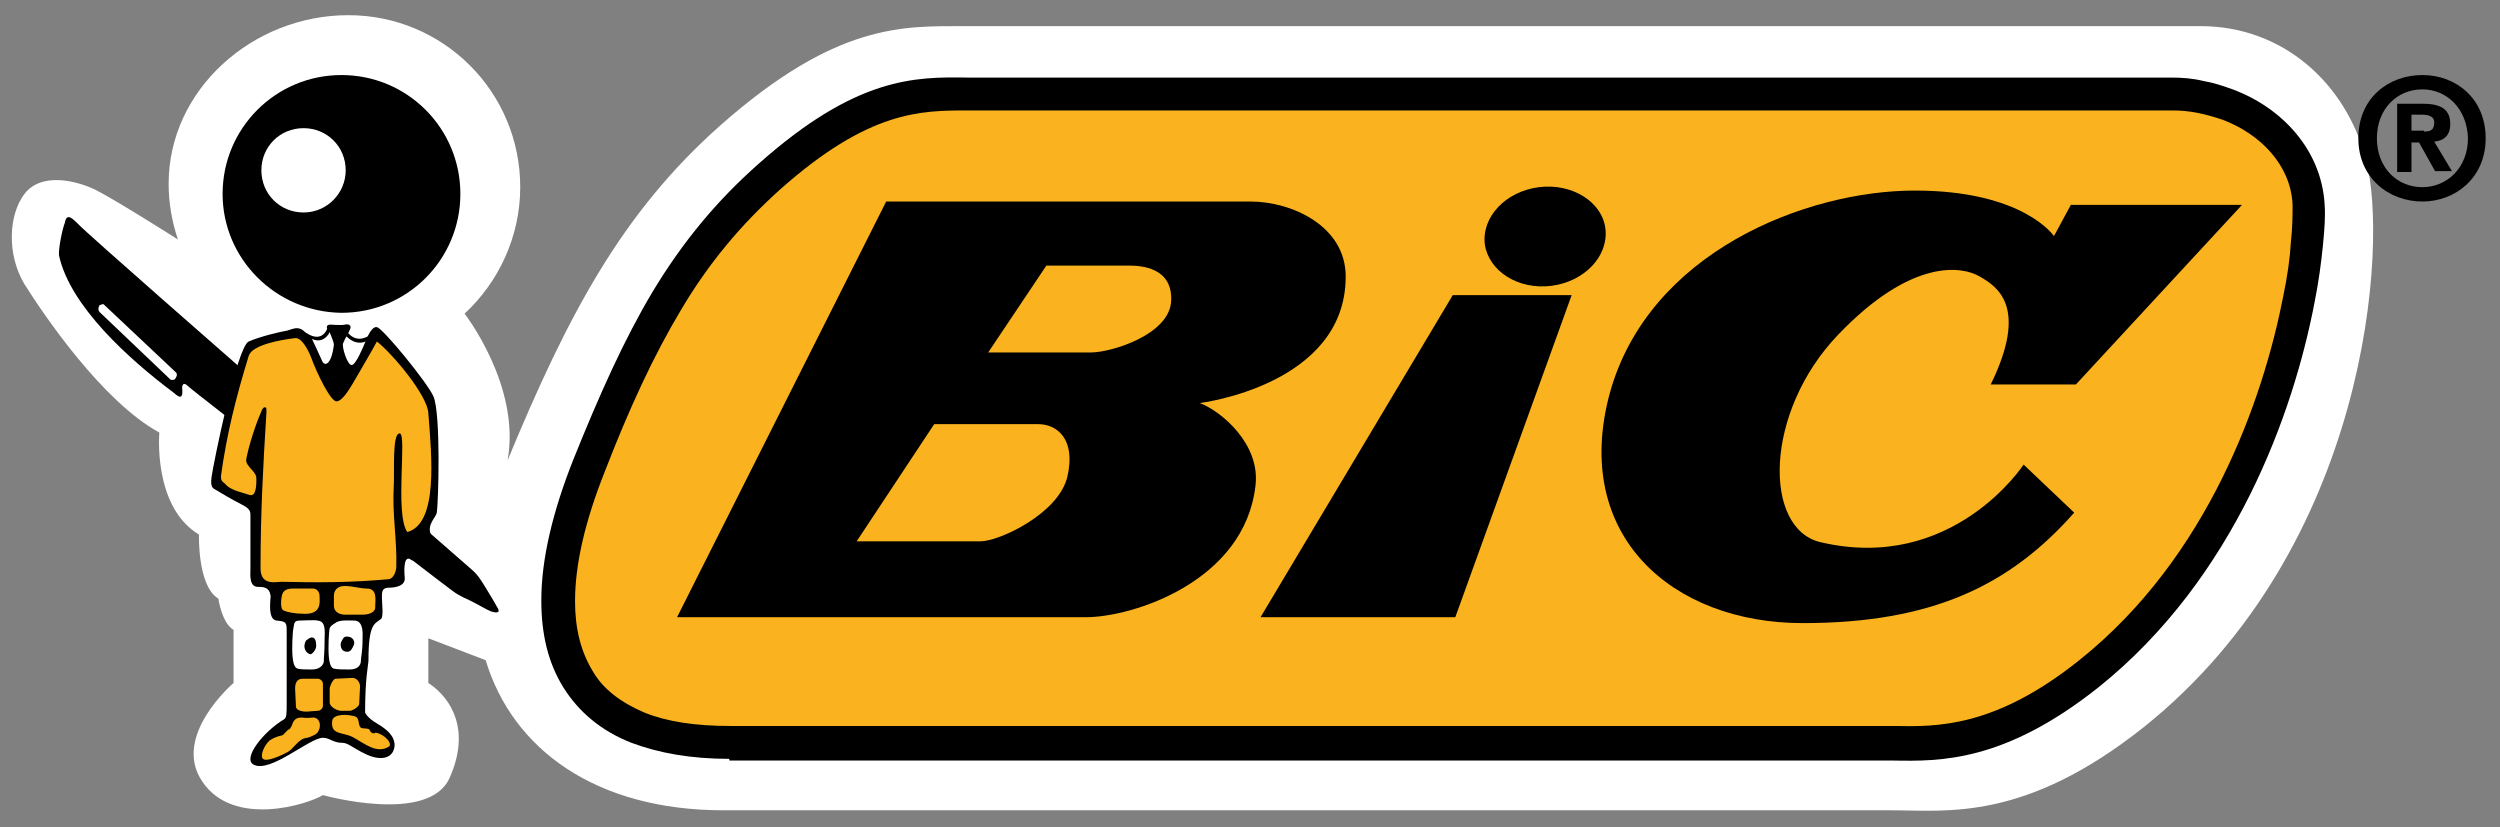
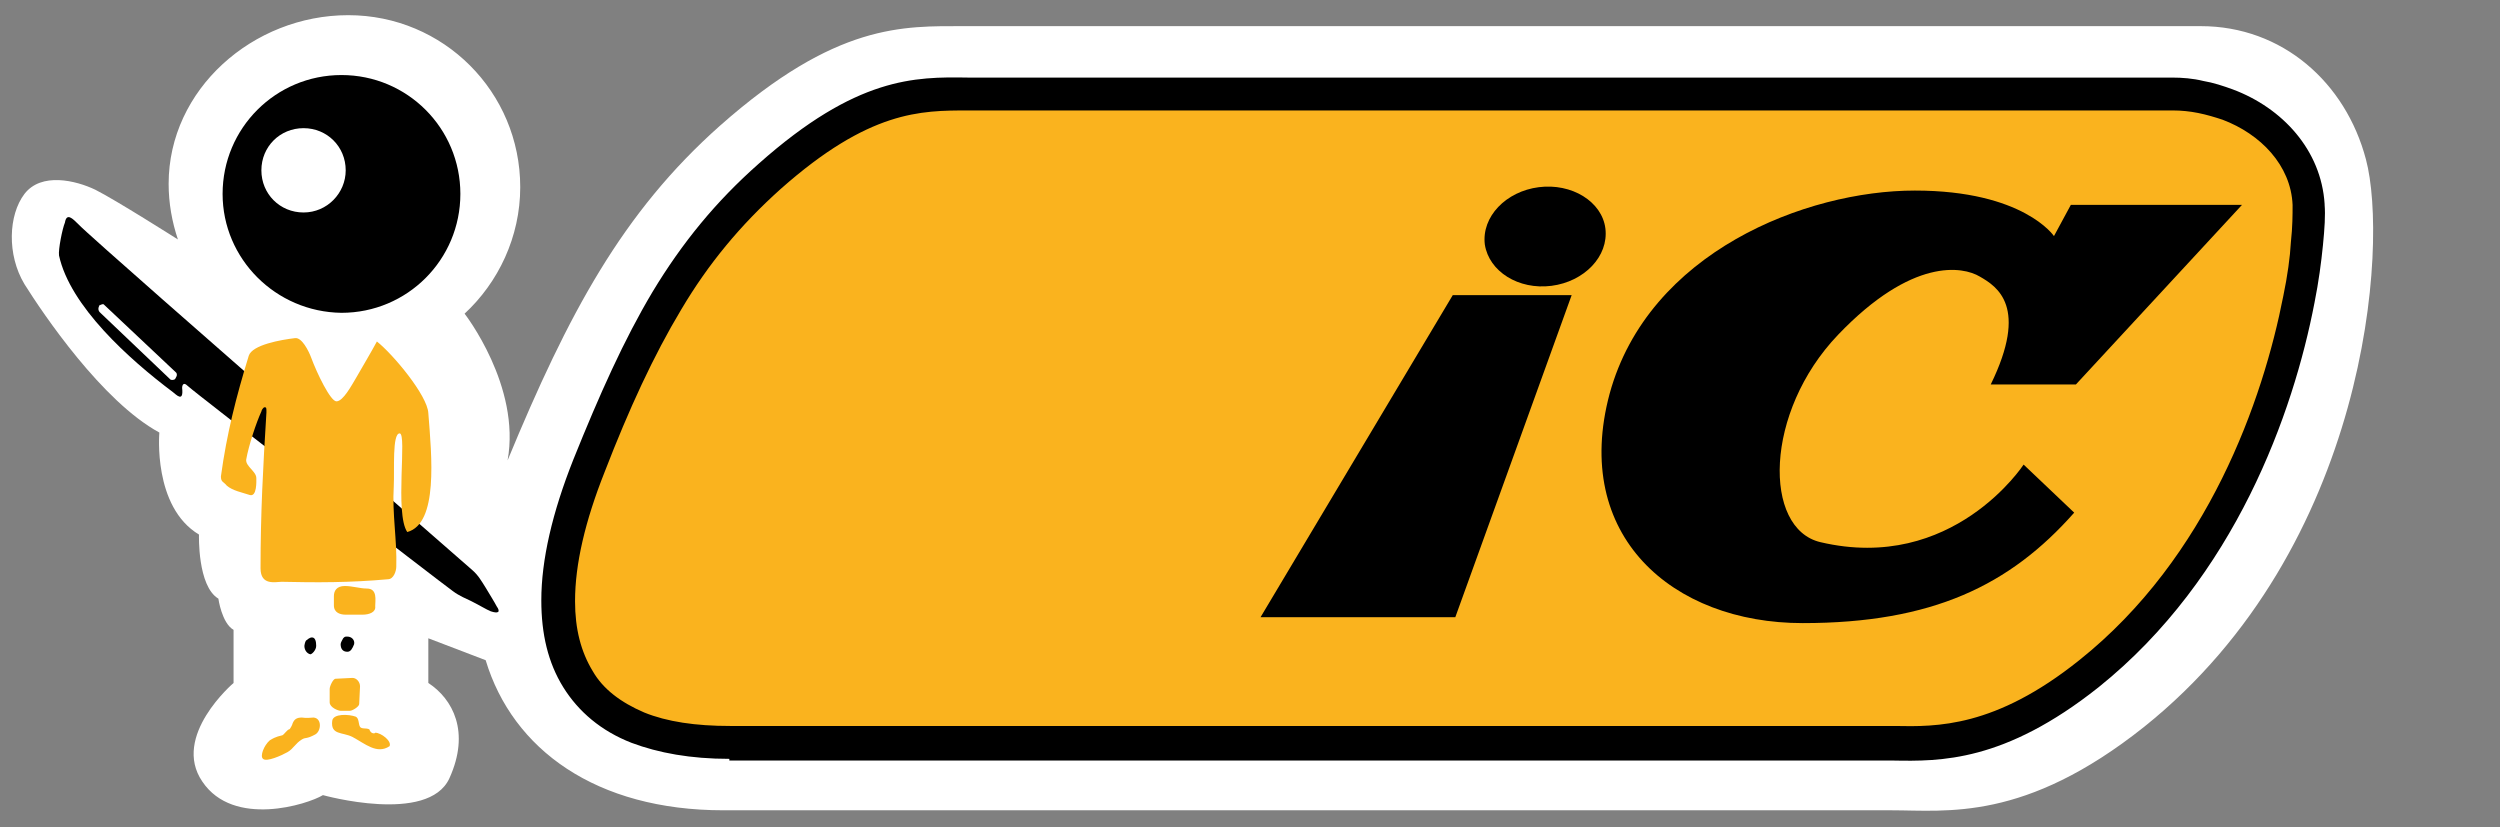
<svg xmlns="http://www.w3.org/2000/svg" id="Calque_1" x="0px" y="0px" viewBox="0 0 296.5 98.1" xml:space="preserve">
  <rect x="0" y="0" width="296.5" height="98.1" fill="#808080" stroke="none" />
  <path fill="#FFFFFF" d="M57.6,78.3c3.2,10.6,13.1,17.8,28.2,17.8c10.5,0,135.6,0,138.5,0c6.6,0,15.8,1.4,30-9.9 c26.6-21.3,29-57.2,26.3-67.3c-2.4-9.1-9.9-15.8-19.6-15.8c-9.7,0-139.3,0-146.6,0c-7.3,0-15.2-0.4-29,11.8 c-11.6,10.3-18,22.3-25.2,39.7c1.6-8.8-5.1-17.4-5.1-17.4c4-3.7,6.6-9.1,6.6-15c0-11.3-9.1-20.4-20.4-20.4C30,1.8,20,10.6,20,21.8 c0,2.3,0.4,4.5,1.1,6.6c0,0-7.4-4.7-9.8-5.9C9,21.4,4.9,20.4,2.9,23c-1.9,2.5-2.1,7.2,0,10.7c2.2,3.5,9.2,13.9,16,17.6 c0,0-0.8,8.8,4.7,12.1c0,0-0.2,6.1,2.3,7.6c0,0,0.4,2.9,1.8,3.7V81c0,0-7.4,6.3-3.7,11.7c3.7,5.5,12.5,2.7,14.3,1.6 c0,0,12.5,3.5,15-2c2.5-5.5,0.4-9.4-2.5-11.3v-5.3L57.6,78.3L57.6,78.3z" />
  <path fill="#FAB31E" d="M86.5,88.1c-19.9,0-24.7-13-16.8-32.8C75.8,40,81.3,29.6,91.2,20.8c11.4-10.1,18-9.8,24-9.8 c6.1,0,134.2,0,142.2,0c8,0,15.8,5.3,16.2,13.1c0.4,7.8-4,38.1-26,55.7c-11.7,9.4-19.4,8.2-24.8,8.2C217.5,88.1,92.2,88.1,86.5,88.1 L86.5,88.1z" />
  <path d="M86.5,90c-4.6,0-8.4-0.7-11.6-1.9c-3.6-1.4-6.3-3.7-8.1-6.6c-1.8-2.9-2.6-6.3-2.6-10.3c0-4.8,1.3-10.4,3.8-16.7 c3.1-7.7,6-14.2,9.4-19.9c3.5-5.8,7.5-10.7,12.6-15.2l0,0c11.6-10.3,18.5-10.3,24.8-10.2l0.5,0v0h142.2h0.1l0,0 c1.2,0,2.5,0.1,3.7,0.4c1.2,0.2,2.4,0.6,3.5,1c5.9,2.2,10.5,7.2,10.9,13.6l0,0.1v0c0.1,1.2,0,2.8-0.2,4.8c-0.2,2-0.5,4.3-1,6.8 c-2.5,13-9.4,32.6-25.6,45.6c-11.2,8.9-18.8,8.8-24.4,8.7c-0.4,0-0.7,0-1.6,0H86.5L86.5,90z M76.4,84.5c2.7,1.1,6.1,1.6,10.2,1.6 h136.4c0.2,0,0.9,0,1.7,0c5,0.1,11.9,0.2,21.9-7.8c15.3-12.2,21.8-30.9,24.2-43.2c0.5-2.4,0.8-4.6,0.9-6.4c0.2-1.8,0.2-3.3,0.2-4.3 l0-0.1c-0.2-4.7-3.8-8.4-8.3-10.1c-0.9-0.3-1.9-0.6-2.9-0.8c-1-0.2-2-0.3-3-0.3v0h-0.1H115.3v0l-0.5,0c-5.6,0-11.7,0-22.2,9.3v0 c-4.8,4.3-8.6,8.9-11.8,14.3c-3.3,5.5-6.2,11.8-9.1,19.3c-2.3,5.8-3.5,10.9-3.5,15.3c0,3.3,0.7,6,2.1,8.3 C71.5,81.7,73.6,83.3,76.4,84.5L76.4,84.5z" />
-   <path d="M80.3,73.2c0,0,43,0,48.5,0c5.5,0,18.8-4.2,20.1-15.6c0.6-4.9-4-8.8-6.6-9.8c0,0,17.3-2.1,17.3-15c0-6-6.4-8.9-11.3-8.9 c-4.9,0-43.2,0-43.2,0L80.3,73.2L80.3,73.2z M117.2,41.8l6.9-10.3c0,0,8.4,0,9.8,0c1.4,0,5.2,0.2,5,4.2c-0.2,4-7.1,6.1-9.5,6.1 C127.1,41.8,117.2,41.8,117.2,41.8L117.2,41.8z M101.6,64.2l9.2-13.9c0,0,10,0,12.3,0c2.3,0,4.5,1.8,3.5,6.2 c-1,4.4-8.1,7.7-10.3,7.7C114.2,64.2,101.6,64.2,101.6,64.2L101.6,64.2z" />
  <polygon points="149.5,73.2 172.6,73.2 186.4,35 172.3,35 149.5,73.2 " />
  <path d="M184,33.9c3.9-0.5,6.8-3.5,6.4-6.8c-0.4-3.2-4-5.4-7.9-4.9c-3.9,0.5-6.8,3.5-6.4,6.8C176.6,32.2,180.1,34.4,184,33.9 L184,33.9z" />
  <path d="M236.1,45.6h10.1l19.7-21.3h-20.3l-2,3.7c0,0-3.6-5.4-16.5-5.4c-12.9,0-31.6,7.3-36.2,24.1c-4.5,16.8,7.4,27.2,22.9,27.2 c15.4,0,24.6-4.5,32.2-13.1l-6-5.7c0,0-8.4,12.9-24.1,9.2c-6.8-1.6-6.7-15.4,2.1-24.6c8.8-9.2,14.8-8.1,16.8-6.9 C236.9,34,240.6,36.4,236.1,45.6L236.1,45.6z" />
  <path d="M26.4,23c0-7.8,6.3-14.1,14.1-14.1c7.8,0,14.1,6.3,14.1,14.1c0,7.8-6.3,14.1-14.1,14.1C32.7,37,26.4,30.7,26.4,23L26.4,23z" />
  <path fill="#FFFFFF" d="M31,20.2c0-2.8,2.2-5,5-5c2.8,0,5,2.2,5,5c0,2.7-2.2,5-5,5C33.2,25.2,31,23,31,20.2L31,20.2z" />
  <path d="M7,30.3c1.3,6,8.3,12.3,13.5,16.2c0.4,0.3,1.3,1.3,1.1-0.5c0,0,0-0.9,0.7-0.2c0.7,0.7,30,23.3,31.4,24.3 c0.8,0.6,1.6,0.9,2.2,1.2c1,0.5,1.8,1,2.3,1.2c0.9,0.3,1.2,0.1,0.7-0.6c-0.2-0.4-1-1.7-1.3-2.2c-0.5-0.8-0.9-1.5-1.6-2.1 c-1-0.9-27.5-24-27.5-24c0,0-18.3-16-19.2-17c-0.7-0.7-1.4-1.4-1.6-0.2C7.4,27.1,6.9,29.6,7,30.3L7,30.3z" />
-   <path d="M49.8,63.7l1.3-0.3c-0.5-1.2,0.6-2,0.7-2.6C52,59.7,52.3,49,51.4,47c-0.7-1.6-6-8.1-6.7-8.2c-0.4-0.1-0.8,0.5-1.1,1.1 c-1.1,0.6-1.9,0.1-2.3-0.4c0.1-0.1,0.1-0.3,0.2-0.4c0.3-0.6-0.3-0.7-0.6-0.6c-0.4,0.1-1.7,0-1.7,0c-0.4,0-0.5,0.2-0.4,0.5 c-0.2,0.5-0.9,1.6-2.6,0.4l0,0c-0.8-0.8-1.4-0.4-2.1-0.2c-1.1,0.2-3.2,0.7-4.6,1.3c-1.4,0.6-4.2,14.6-4.4,16 c-0.2,1.4,0.2,1.4,0.5,1.6c0.3,0.2,2,1.2,3,1.7c1,0.5,1.1,0.8,1.1,1.3c0,0.4,0,6.1,0,6.4c0,0.6-0.2,2.2,1,2.1c1.3,0,1.3,0.7,1.4,1.1 c0,0.3-0.4,2.8,0.7,2.9c1.1,0.1,1.2,0.2,1.2,1.2c0,0.7,0,7.4,0,8.6c0,1.2,0,1.7-0.3,1.9c-2.5,1.5-5,4.7-3.6,5.4c2,1,6.6-3.2,8.2-3.2 c0.8,0,1.2,0.6,2.3,0.6c0.7,0,1.2,0.6,2.9,1.4c1.8,0.8,3.2,0.4,3.3-1.1c0-1.1-0.9-1.9-2.1-2.6c-1.2-0.7-1.4-1.3-1.4-1.3 c0-4.2,0.4-5.7,0.4-6.2c0-4.5,0.8-4.3,1.5-4.9c0.3-0.3,0.1-1.8,0.1-2.4c0-0.6-0.1-1.3,0.8-1.3c1,0,2-0.3,1.9-1.2 c-0.1-1.1-0.1-2.9,0.9-2L49.8,63.7L49.8,63.7z M43.4,40.5l-0.1,0.1c-0.2,0.5-1.1,2.7-1.6,2.7c-0.5,0-1.2-2.2-1-2.6 c0.1-0.2,0.2-0.5,0.4-0.8C41.6,40.4,42.4,40.9,43.4,40.5L43.4,40.5z M39.1,39.4c0.2,0.5,0.5,1.2,0.5,1.5c-0.3,2.4-1.1,2.6-1.4,1.9 c-0.5-1.1-0.9-2-1.2-2.6C38.1,40.7,38.8,40,39.1,39.4L39.1,39.4z" />
  <path fill="#FAB31E" d="M26.9,57.6c0.7,0.6,1.8,0.8,2.7,1.1c0.9,0.3,0.8-1.7,0.8-2c0-0.8-1.3-1.4-1.2-2.2c0.3-1.7,1.2-4.4,1.8-5.7 c0-0.1,0.2-0.5,0.4-0.5c0.2,0,0.2,0.1,0.2,0.6c-0.4,6.4-0.7,12-0.7,18.5c0,2.1,1.8,1.6,2.5,1.6c4.1,0.1,8.2,0.1,12.6-0.3 c0.7,0,1-1,1-1.5c0.1-3.1-0.5-6.3-0.3-9.5c0.1-2-0.2-6.3,0.7-6.3c0.9,0-0.6,9.5,0.9,11.7c3.7-1,2.9-9,2.5-14.1 c-0.1-2.1-4.2-7-6.1-8.5c-0.7,1.3-1.6,2.8-2.4,4.2c-0.6,1-1.6,2.9-2.4,2.9c-0.7,0-2.3-3.3-3-5.2c-0.3-0.8-1.1-2.4-1.9-2.3 c-1.7,0.2-5.1,0.8-5.5,2.1c-1.5,4.9-2.6,9.2-3.3,14.3C26.2,57.2,26.5,57.1,26.9,57.6L26.9,57.6z" />
  <path fill="#FAB31E" d="M40.9,69.5c0.9,0,1.8,0.3,2.6,0.3c1.3,0,1,1.4,1,2.1c0.1,0.7-0.7,1-1.5,1c-0.7,0-1.5,0-2,0 c-0.6,0-1.4-0.2-1.4-1.1c0-0.6,0-0.9,0-1.1C39.6,70.1,39.9,69.5,40.9,69.5L40.9,69.5z" />
-   <path fill="#FAB31E" d="M34.8,69.8c0.5,0,1.8,0,2.3,0c0.4,0,0.8,0.3,0.8,0.9c0,0.6,0.3,2.1-1.7,2.1c-1.1,0-2.4-0.2-2.7-0.5 c-0.2-0.2-0.2-1-0.1-1.5C33.5,69.9,34.2,69.8,34.8,69.8L34.8,69.8z" />
  <path fill="#FFFFFF" d="M39.9,73.8c0.5-0.3,1.6-0.2,2.1-0.2c0.6,0,1.1,0.4,1,2.1c0,1.7-0.2,2.2-0.2,2.7c0,0.5-0.4,1-1.3,1 c-0.8,0-1.5,0-1.9-0.1c-0.3-0.1-0.5-0.4-0.6-1.4c-0.1-1,0-3,0.1-3.4C39.3,74.1,39.5,74.1,39.9,73.8L39.9,73.8z" />
  <path fill="#FFFFFF" d="M35.5,73.6c0.6,0,1.7-0.1,2.2,0c0.6,0.1,0.9,0.4,0.8,2.1c0,1.7-0.1,2.2-0.1,2.8c-0.1,0.5-0.6,0.9-1.4,0.9 c-0.8,0-1.3,0-1.7-0.1c-0.3-0.1-0.5-0.4-0.6-1.4c-0.1-1,0-3,0.1-3.4C34.9,74.1,34.8,73.6,35.5,73.6L35.5,73.6z" />
  <path d="M40.7,75.7c-0.1,0.2-0.3,0.5-0.3,0.7c0,0.6,0.3,0.9,0.8,0.9c0.4,0,0.6-0.4,0.8-0.9c0.1-0.5-0.3-0.9-0.8-0.9 C40.9,75.5,40.9,75.5,40.7,75.7L40.7,75.7z" />
  <path d="M36.4,75.9c0,0-0.2,0-0.3,0.7c0,0.5,0.3,0.9,0.7,1c0.2,0,0.7-0.5,0.7-1c0-0.5-0.1-1-0.5-1C36.7,75.6,36.4,75.9,36.4,75.9 L36.4,75.9z" />
  <path fill="#FAB31E" d="M41.5,84.3c0.3,0,1.1-0.5,1.1-0.8l0.1-2.1c0-0.5-0.4-1-0.9-1l-2,0.1c-0.3,0-0.7,0.9-0.7,1.2v1.6 c0,0.6,1,1,1.3,1H41.5L41.5,84.3z" />
-   <path fill="#FAB31E" d="M37.7,84.3c0.3,0,0.6-0.3,0.6-0.6v-2.6c0-0.3-0.3-0.6-0.6-0.6l-1.8,0C35,80.5,35,81.4,35,81.7l0.1,2.1 c0,0.5,0.9,0.6,1.2,0.6L37.7,84.3L37.7,84.3z" />
  <path fill="#FAB31E" d="M43.8,86.5c-0.4-0.2-0.9,0-1.1-0.3c-0.2-0.3-0.1-1-0.5-1.2c-0.8-0.3-2.7-0.4-2.8,0.5 c-0.2,1.7,1.2,1.3,2.4,1.9c1.5,0.8,2.9,2.1,4.4,1.1c0.3-0.6-1-1.6-1.7-1.6C44.5,87,44,87.1,43.8,86.5L43.8,86.5z" />
  <path fill="#FAB31E" d="M34.7,85.8c0.2-0.5,0.5-0.7,1.1-0.7c0.6,0.1,1.1,0,1.4,0c1,0.1,0.9,1.6,0.2,2c-1.1,0.6-1.1,0.3-1.6,0.6 c-0.8,0.5-1,1.1-1.7,1.5c-0.7,0.4-2.5,1.2-2.9,0.8c-0.4-0.3,0.1-1.6,0.8-2.2c0.8-0.5,1.2-0.5,1.5-0.6c0.2-0.1,0.6-0.7,0.8-0.7 C34.4,86.5,34.7,85.9,34.7,85.8L34.7,85.8z" />
  <path fill="#FFFFFF" d="M20.2,45c0.1,0.1,0.5,0.1,0.6-0.1l0.1-0.2c0.1-0.1,0.1-0.4,0-0.5l-8.6-8.1c-0.1-0.1-0.5,0.1-0.6,0.2l0.2-0.2 c-0.1,0.1-0.4,0.5-0.1,0.9L20.2,45L20.2,45z" />
-   <path d="M287.3,23.9c-4,0-7.6-2.8-7.6-7.5c0-4.8,3.6-7.5,7.6-7.5c4,0,7.5,2.8,7.5,7.5C294.8,21.1,291.2,23.9,287.3,23.9L287.3,23.9z  M287.3,10.6c-3,0-5.4,2.3-5.4,5.8c0,3.5,2.4,5.8,5.4,5.8v0c2.9,0,5.4-2.3,5.4-5.8C292.6,12.9,290.2,10.6,287.3,10.6L287.3,10.6z  M286,20.4h-1.7v-8.1h3c2.1,0,3.3,0.6,3.3,2.4c0,1.5-0.9,2-1.9,2.1l2.1,3.5h-2l-1.9-3.4H286V20.4L286,20.4z M287.5,15.6 c0.8,0,1.2-0.2,1.2-1.1c0-0.8-0.9-0.9-1.5-0.9H286v1.9H287.5L287.5,15.6z" />
</svg>